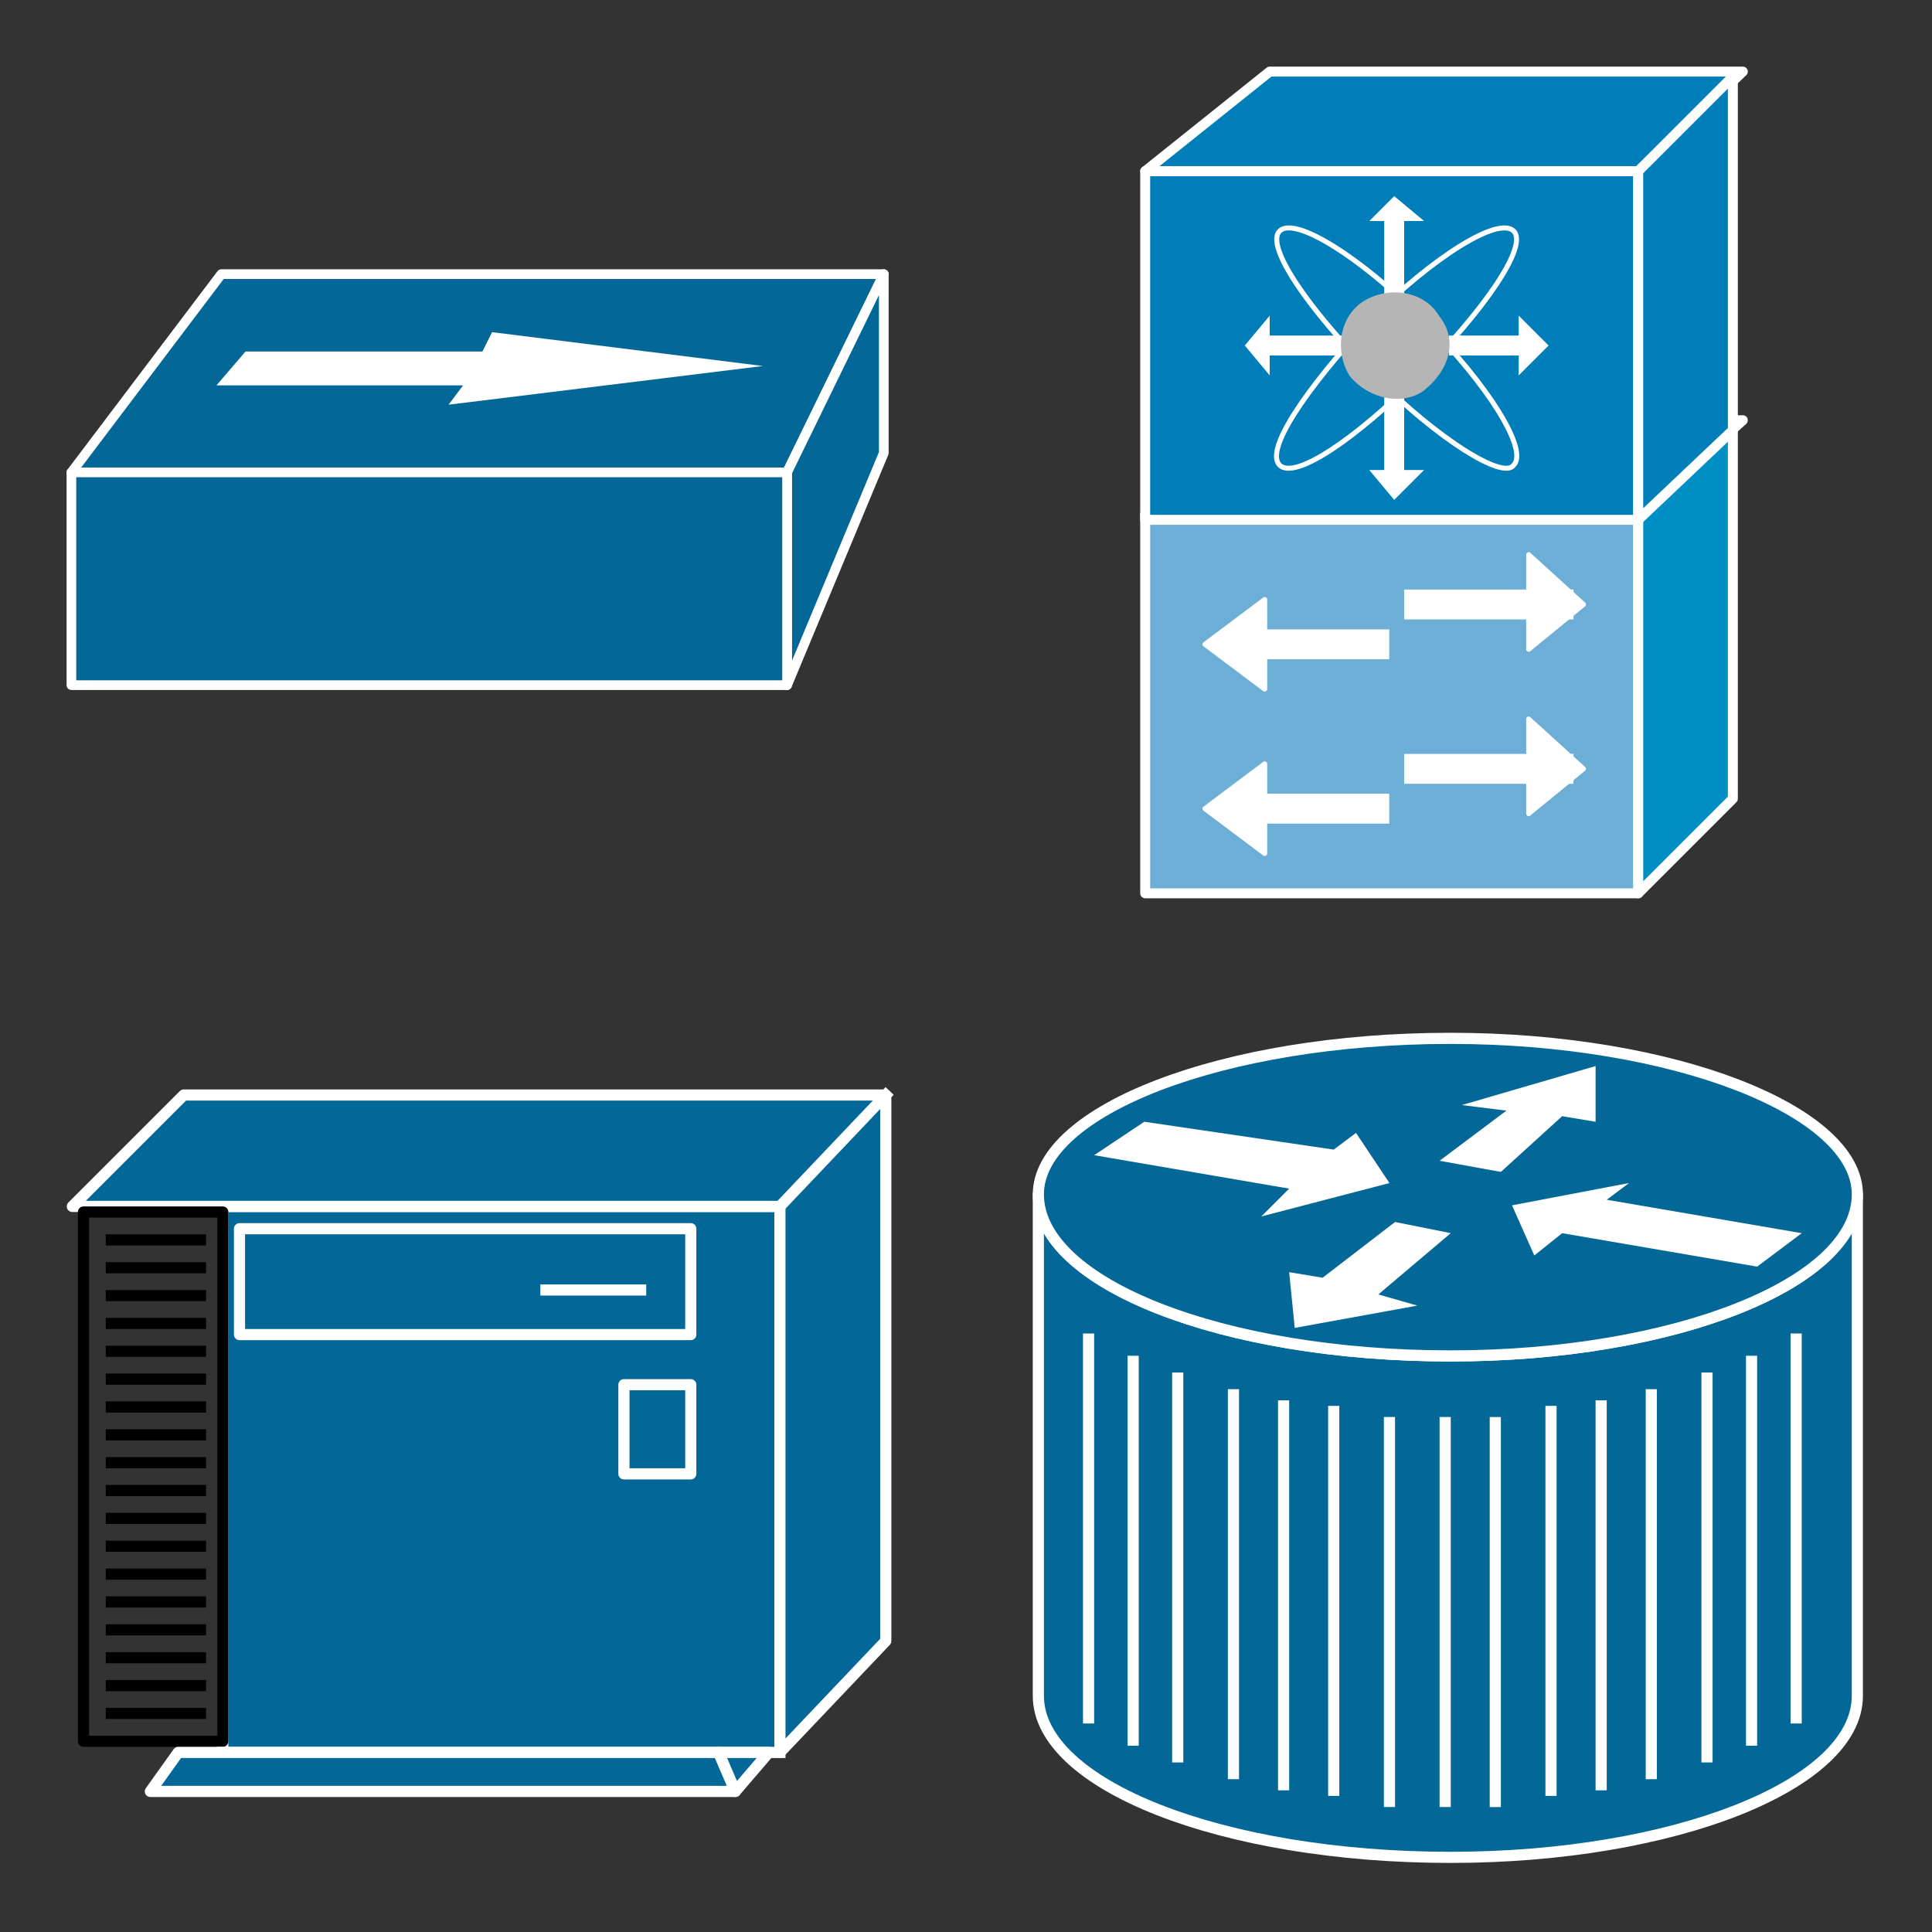
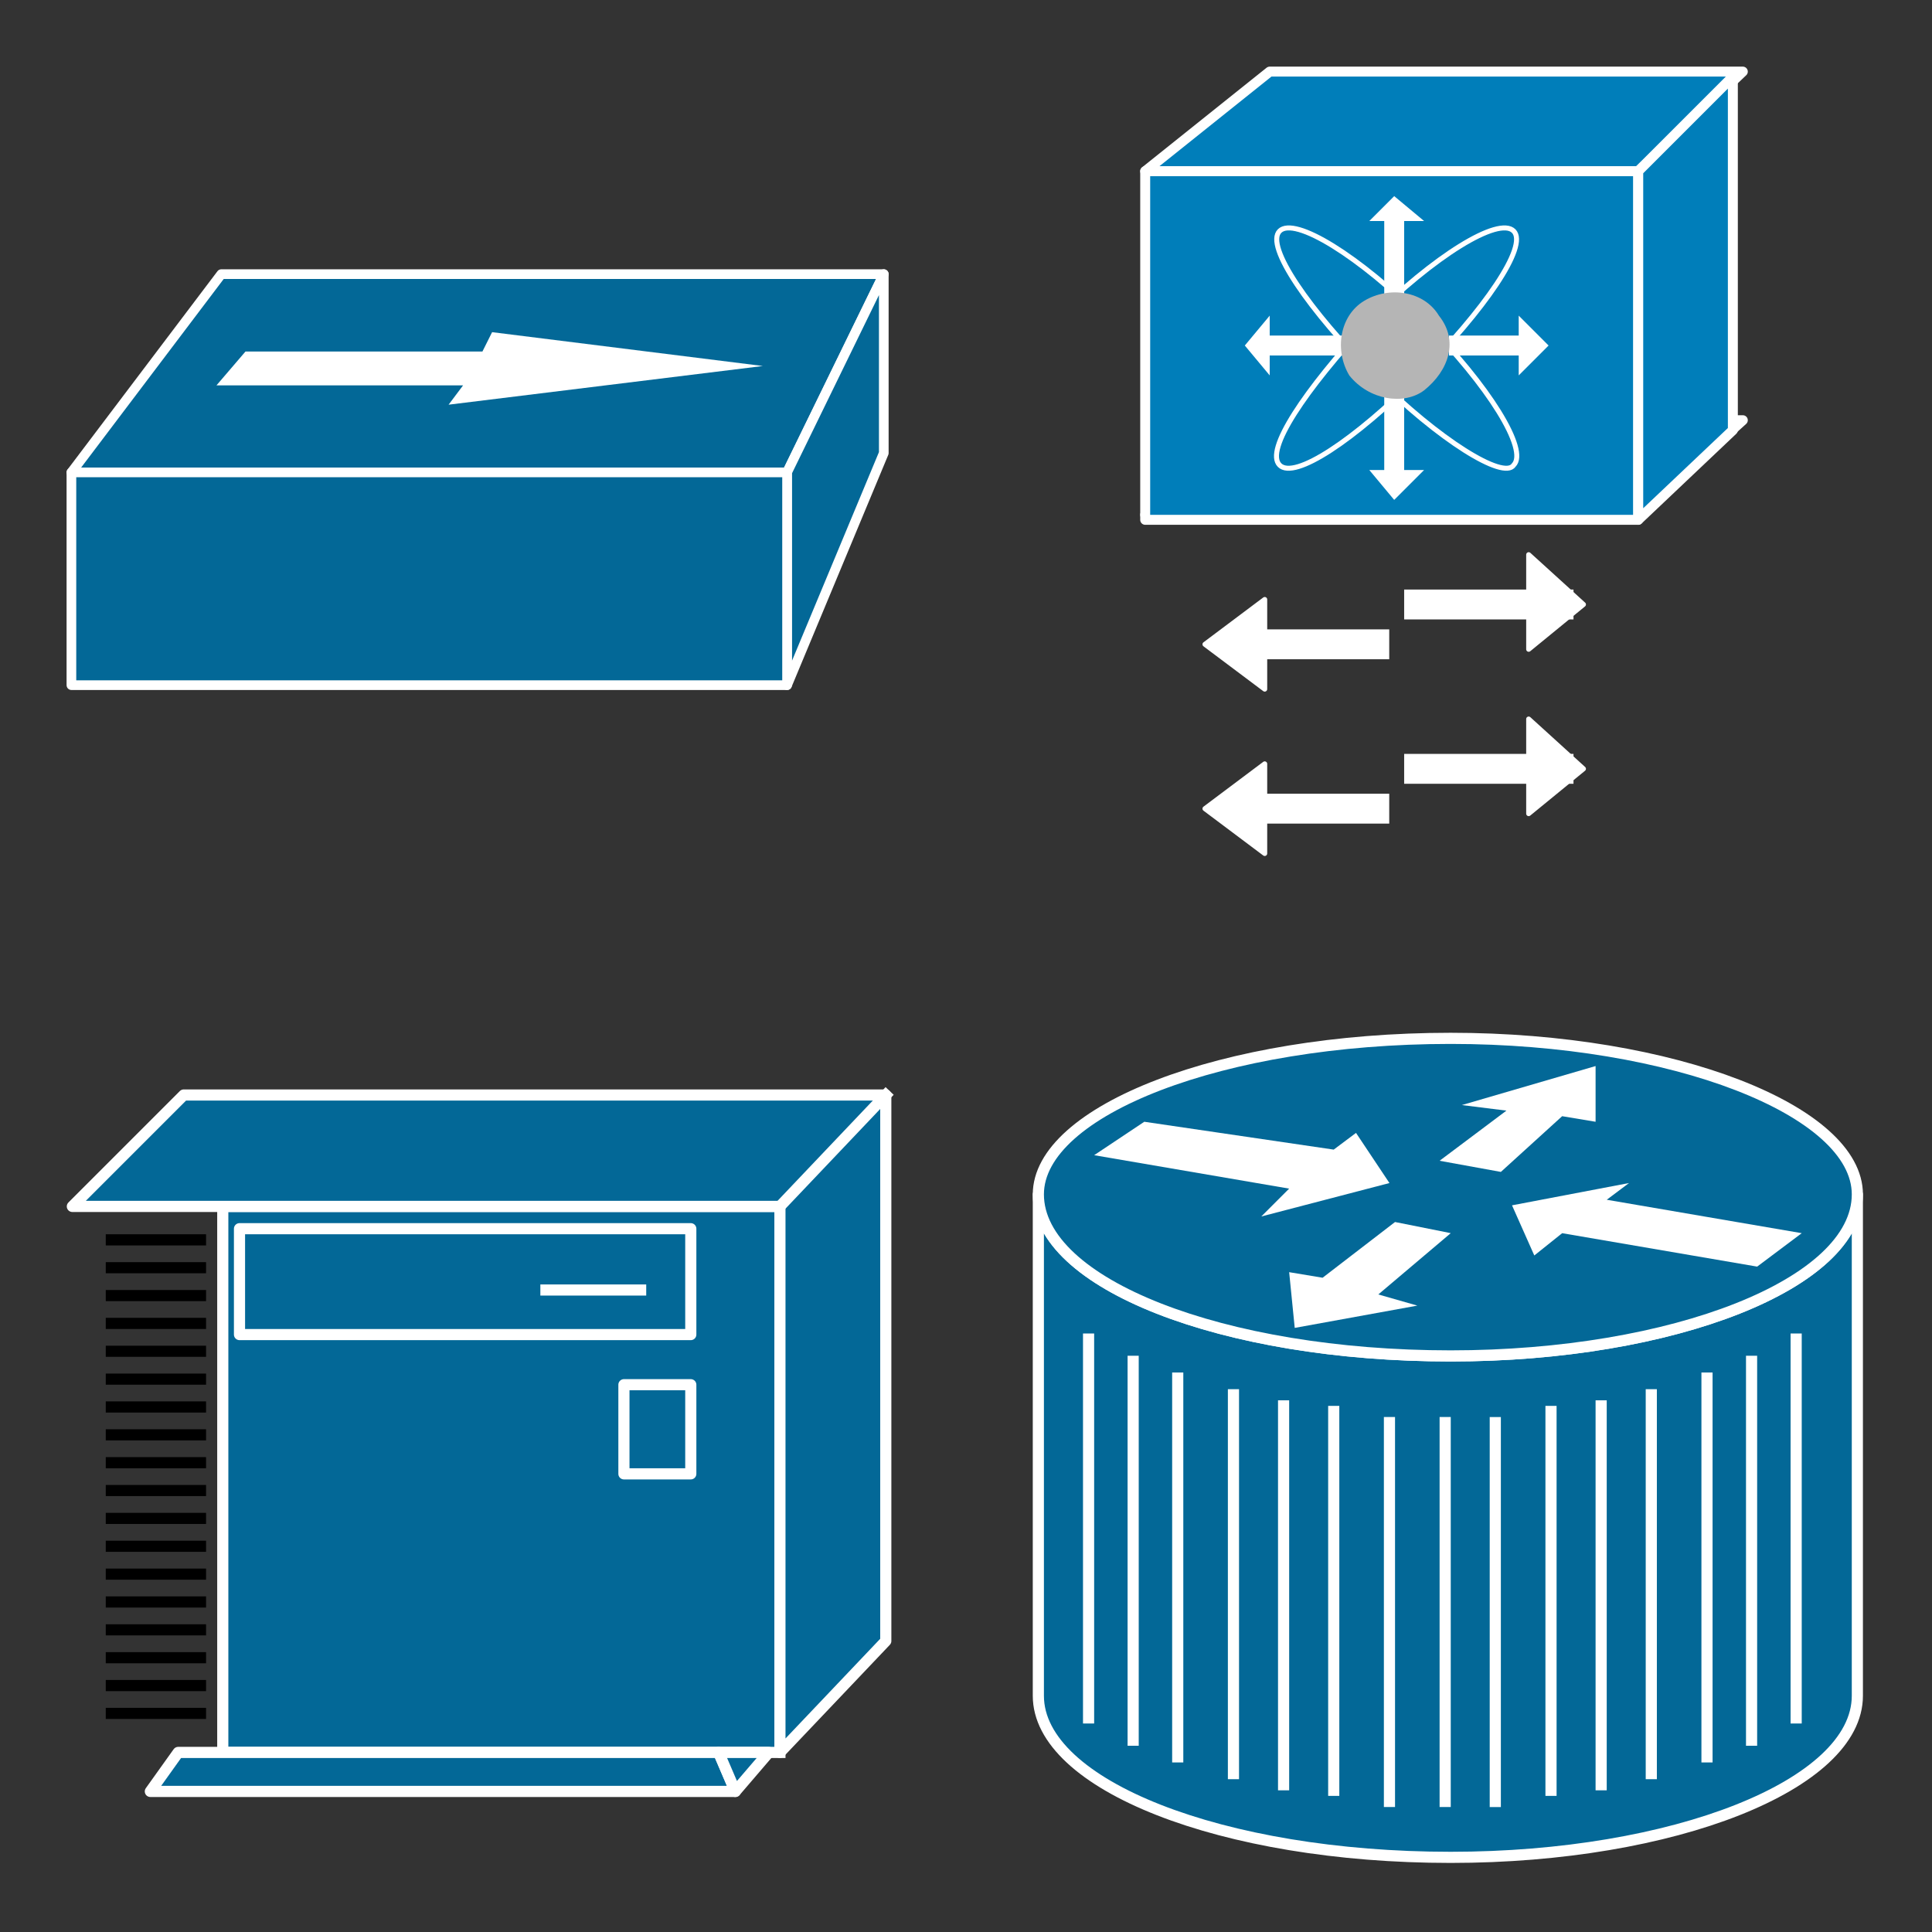
<svg xmlns="http://www.w3.org/2000/svg" xmlns:xlink="http://www.w3.org/1999/xlink" width="148" height="148">
  <rect width="100%" height="100%" fill="#333333" stroke="none" />
  <style>.E{stroke-linejoin:miter}.F{stroke:#fff}.G{stroke-width:.787}.H{stroke:none}.I{fill:none}.J{stroke-linecap:round}.K{fill:#036897}.L{stroke-linecap:square}.M{stroke-linejoin:round}.N{overflow:visible}.O{stroke-width:.393}.P{stroke-width:2.361}</style>
  <g fill="#fff" fill-rule="evenodd" stroke="#000">
    <svg width="64" height="64" x="5" y="5" viewBox="0 0 68 35">
      <use xlink:href="#A" x=".5" y=".5" class="J M" />
      <symbol id="A" class="N">
        <g class="E F G K">
          <path d="M58.249 16.137L66.121 0h-53.92L0 16.137h58.249z" />
          <path d="M66.121 14.562V0l-7.872 16.137v17.317l7.872-18.892z" />
          <path d="M58.249 33.454V16.137H0v17.317h58.249z" />
        </g>
        <path d="M56.281 7.478l-22.04-2.755-.787 1.574H14.169l-2.361 2.755H31.88l-1.181 1.574 25.582-3.149z" class="H" />
      </symbol>
    </svg>
    <svg width="64" height="64" x="79" y="5" viewBox="0 0 49 66">
      <use xlink:href="#B" x=".5" y=".5" class="J M" />
      <symbol id="B" class="N">
        <g class="F">
          <g class="E G">
            <path d="M47.211 27.54l-8.262 7.475H0l9.836-7.475h37.375z" fill="#007eba" />
-             <path d="M38.949 64.915v-29.9H0v29.9h38.949z" fill="#6daed7" />
-             <path d="M46.424 57.44V27.933l-7.475 7.082v29.9l7.475-7.475z" fill="#008fc5" />
          </g>
          <g fill="#007eba" class="E G">
            <path d="M47.211 0l-8.262 7.869H0L9.836 0h37.375z" />
            <path d="M38.949 35.409V7.869H0v27.54h38.949z" />
            <path d="M46.424 28.326V.393l-7.475 7.475v27.54l7.475-7.082z" />
          </g>
        </g>
        <path d="M15.737 20.852H9.836v-1.574l-1.967 2.361L9.836 24v-1.574h5.901v-1.574zm3.147 4.721v5.901h-1.18l1.967 2.361 2.361-2.361h-1.574v-5.901h-1.574zm0-7.868v-5.901h-1.18l1.967-1.967 2.361 1.967h-1.574v5.901h-1.574zm5.115 4.721h5.508V24l2.36-2.361-2.36-2.361v1.574h-5.508v1.574z" class="H" />
        <g class="E F I O">
          <path d="M29.109 31.087c-.787 1.18-5.901-1.967-11.016-7.082s-8.655-10.229-7.475-11.409 6.295 1.967 11.409 7.082 8.262 10.229 7.081 11.409z" />
          <path d="M29.109 12.596c1.18 1.18-2.361 6.295-7.475 11.409s-9.835 8.262-11.016 7.082 1.967-5.901 7.082-11.409c5.114-5.114 10.229-8.262 11.409-7.082z" />
        </g>
        <path d="M22.027 25.186c1.967-1.574 2.754-3.934 1.18-5.901-1.18-1.967-3.934-2.361-5.901-1.18s-2.361 3.934-1.18 5.901c1.574 1.967 4.328 2.361 5.901 1.18z" fill="#b5b5b5" class="H" />
        <g class="E F">
          <path d="M18.098 45.243H8.262m13.376-3.147h11.016" class="I L P" />
          <path d="M30.294 38.162v7.475l4.328-3.541-4.328-3.934zM9.442 48.784v-7.082l-4.721 3.541 4.721 3.541z" class="O" />
          <path d="M18.098 58.226H8.262m13.376-3.147h11.016" class="I L P" />
          <path d="M30.294 51.145v7.475l4.328-3.541-4.328-3.934zM9.442 61.768v-7.082l-4.721 3.541 4.721 3.541z" class="O" />
        </g>
      </symbol>
    </svg>
    <svg width="64" height="64" x="5" y="79" viewBox="0 0 59 51">
      <use xlink:href="#C" x=".5" y=".5" class="J M" />
      <symbol id="C" class="N">
        <path d="M49.969 7.869H10.623v38.559h39.346z" class="H K" />
        <g class="E F G">
          <path d="M49.969 7.869H10.623v38.559h39.346" class="I L" />
          <path d="M49.969 46.428l7.476-7.869V0H7.869L0 7.869h49.969v38.559z" class="K" />
        </g>
        <path d="M49.969 7.869L57.445 0z" fill="#000" class="H" />
        <g class="E G I">
          <path d="M49.969 7.869L57.445 0M33.444 13.771h6.689m3.541 3.148V9.443h-31.87v7.476h31.87zm0 9.836V20.46h-4.722v6.295h4.722z" class="F L" />
-           <path d="M.787 45.641V8.263h9.836v37.378H.787z" />
          <path d="M2.754 10.23h6.295m-6.295 1.967h6.295m-6.295 1.967h6.295m-6.295 1.967h6.295m-6.295 1.967h6.295m-6.295 1.967h6.295m-6.295 1.967h6.295m-6.295 1.967h6.295m-6.295 1.967h6.295m-6.295 1.967h6.295M2.754 29.9h6.295m-6.295 1.97h6.295m-6.295 1.967h6.295m-6.295 1.967h6.295m-6.295 1.967h6.295m-6.295 1.967h6.295m-6.295 1.967h6.295m-6.295 1.967h6.295" class="L" />
        </g>
        <g class="E F G K">
          <path d="M7.475 46.428l-1.967 2.754h41.313l-1.18-2.754H7.475z" />
          <path d="M46.821 49.182l2.361-2.754h-3.541l1.18 2.754z" />
        </g>
      </symbol>
    </svg>
    <svg width="64" height="64" x="79" y="79" viewBox="0 0 59 59">
      <use xlink:href="#D" x=".5" y=".5" class="J M" />
      <symbol id="D" class="N">
        <use xlink:href="#E" class="H K" />
        <use xlink:href="#E" class="E F G I J" />
        <use xlink:href="#F" class="H K" />
        <use xlink:href="#F" class="E F G I J" />
        <path d="M22.433 6.677l2.361 3.541-9.05 2.361 1.967-1.967L3.94 8.251 7.481 5.89l13.378 1.967 1.574-1.18zm12.591 8.656l-1.574-3.541 8.263-1.574-1.574 1.18 13.771 2.361-3.148 2.361-13.771-2.361-1.967 1.574zm-8.263 3.541l-8.656 1.574-.393-3.935 2.361.393 5.115-3.935 3.935.787-5.115 4.328 2.754.787z" class="H" />
        <path d="M53.516 21.235V47.99m-3.148-25.181v26.755M47.22 23.989v26.755M43.286 25.17v26.755m-3.541-25.968v26.755M36.204 26.35v26.755m-3.935-25.968v26.755M3.547 21.235V47.99m3.148-25.181v26.755m3.148-25.575v26.755m3.935-25.575v26.755m3.541-25.968v26.755m3.541-26.362v26.755m3.935-25.968v26.755m3.935-26.755v26.755" class="E F G I L" />
        <path d="M29.909 4.71l9.443-2.754v3.935l-2.361-.394-4.328 3.935-4.328-.787 4.721-3.541-3.148-.393z" class="H" />
      </symbol>
      <defs>
        <path id="E" d="M57.838 11.017c0 6.295-12.984 11.41-28.722 11.41C12.984 22.427 0 17.312 0 11.017v35.411c0 6.295 12.984 11.41 29.116 11.41 15.738 0 28.722-5.115 28.722-11.41z" />
        <path id="F" d="M29.116 22.427c15.738 0 28.722-5.115 28.722-11.41C57.838 5.115 44.854 0 29.116 0 12.984 0 0 5.115 0 11.017c0 6.295 12.984 11.41 29.116 11.41z" />
      </defs>
    </svg>
  </g>
</svg>